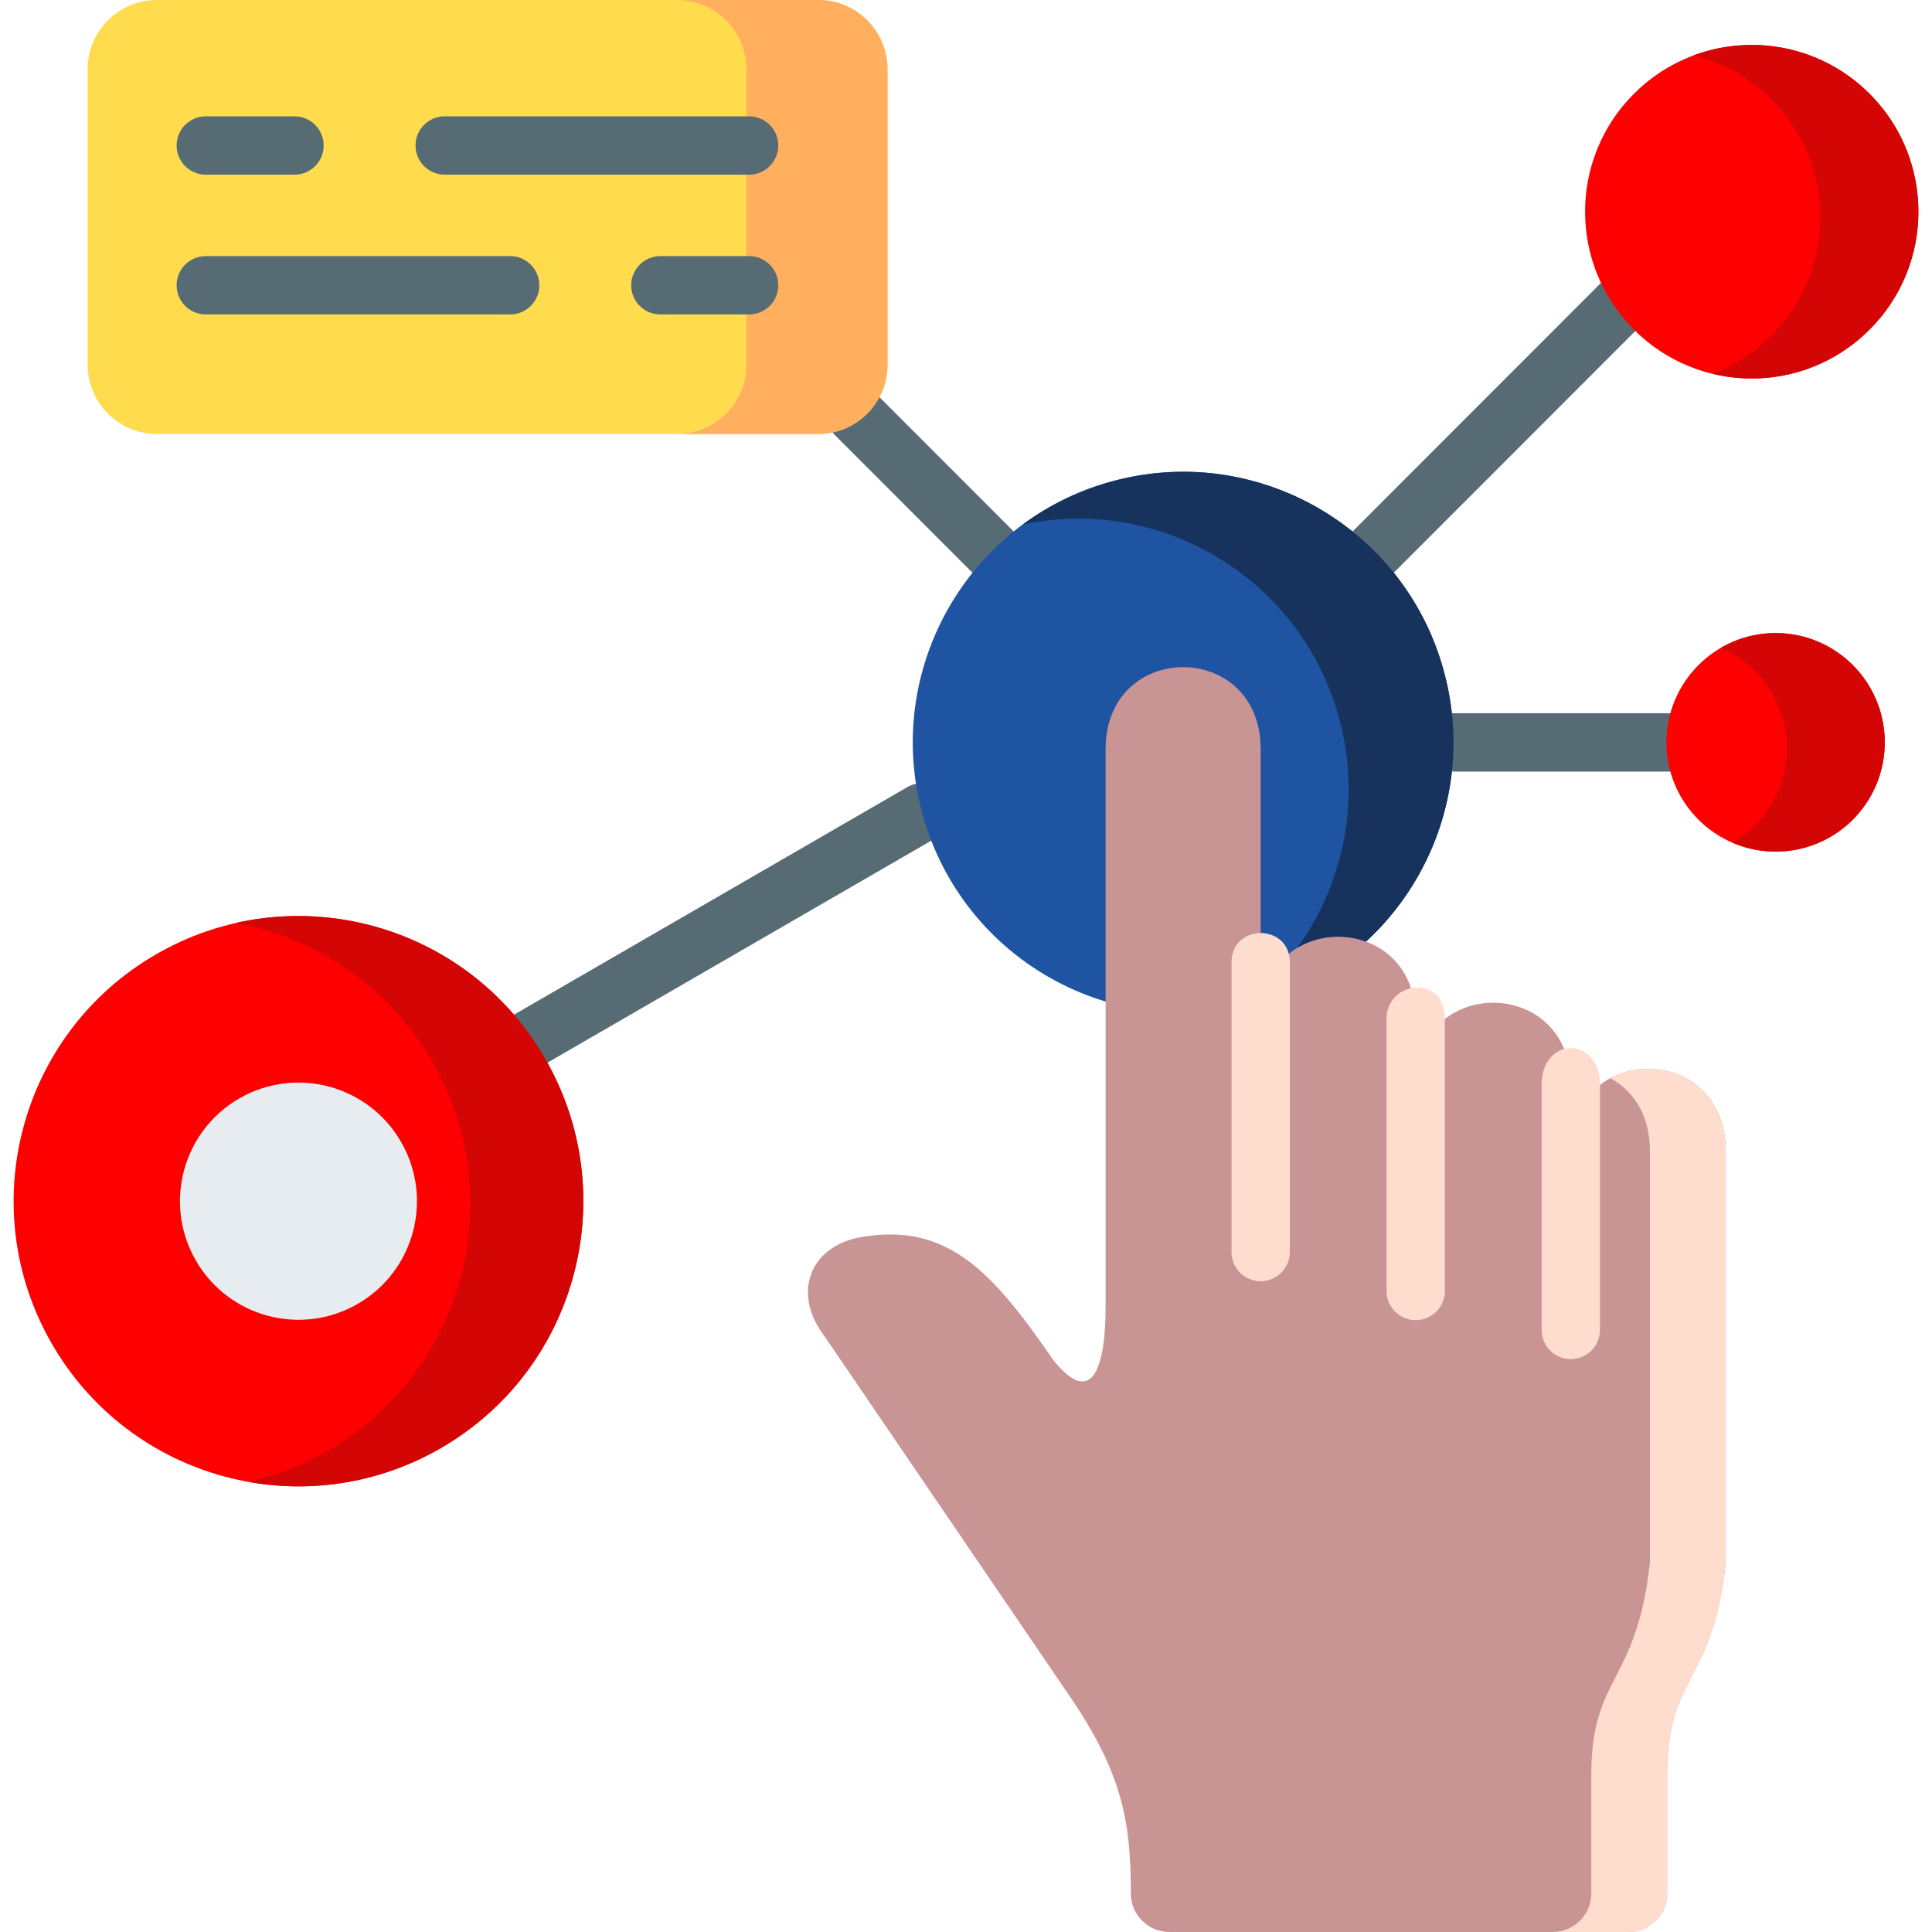
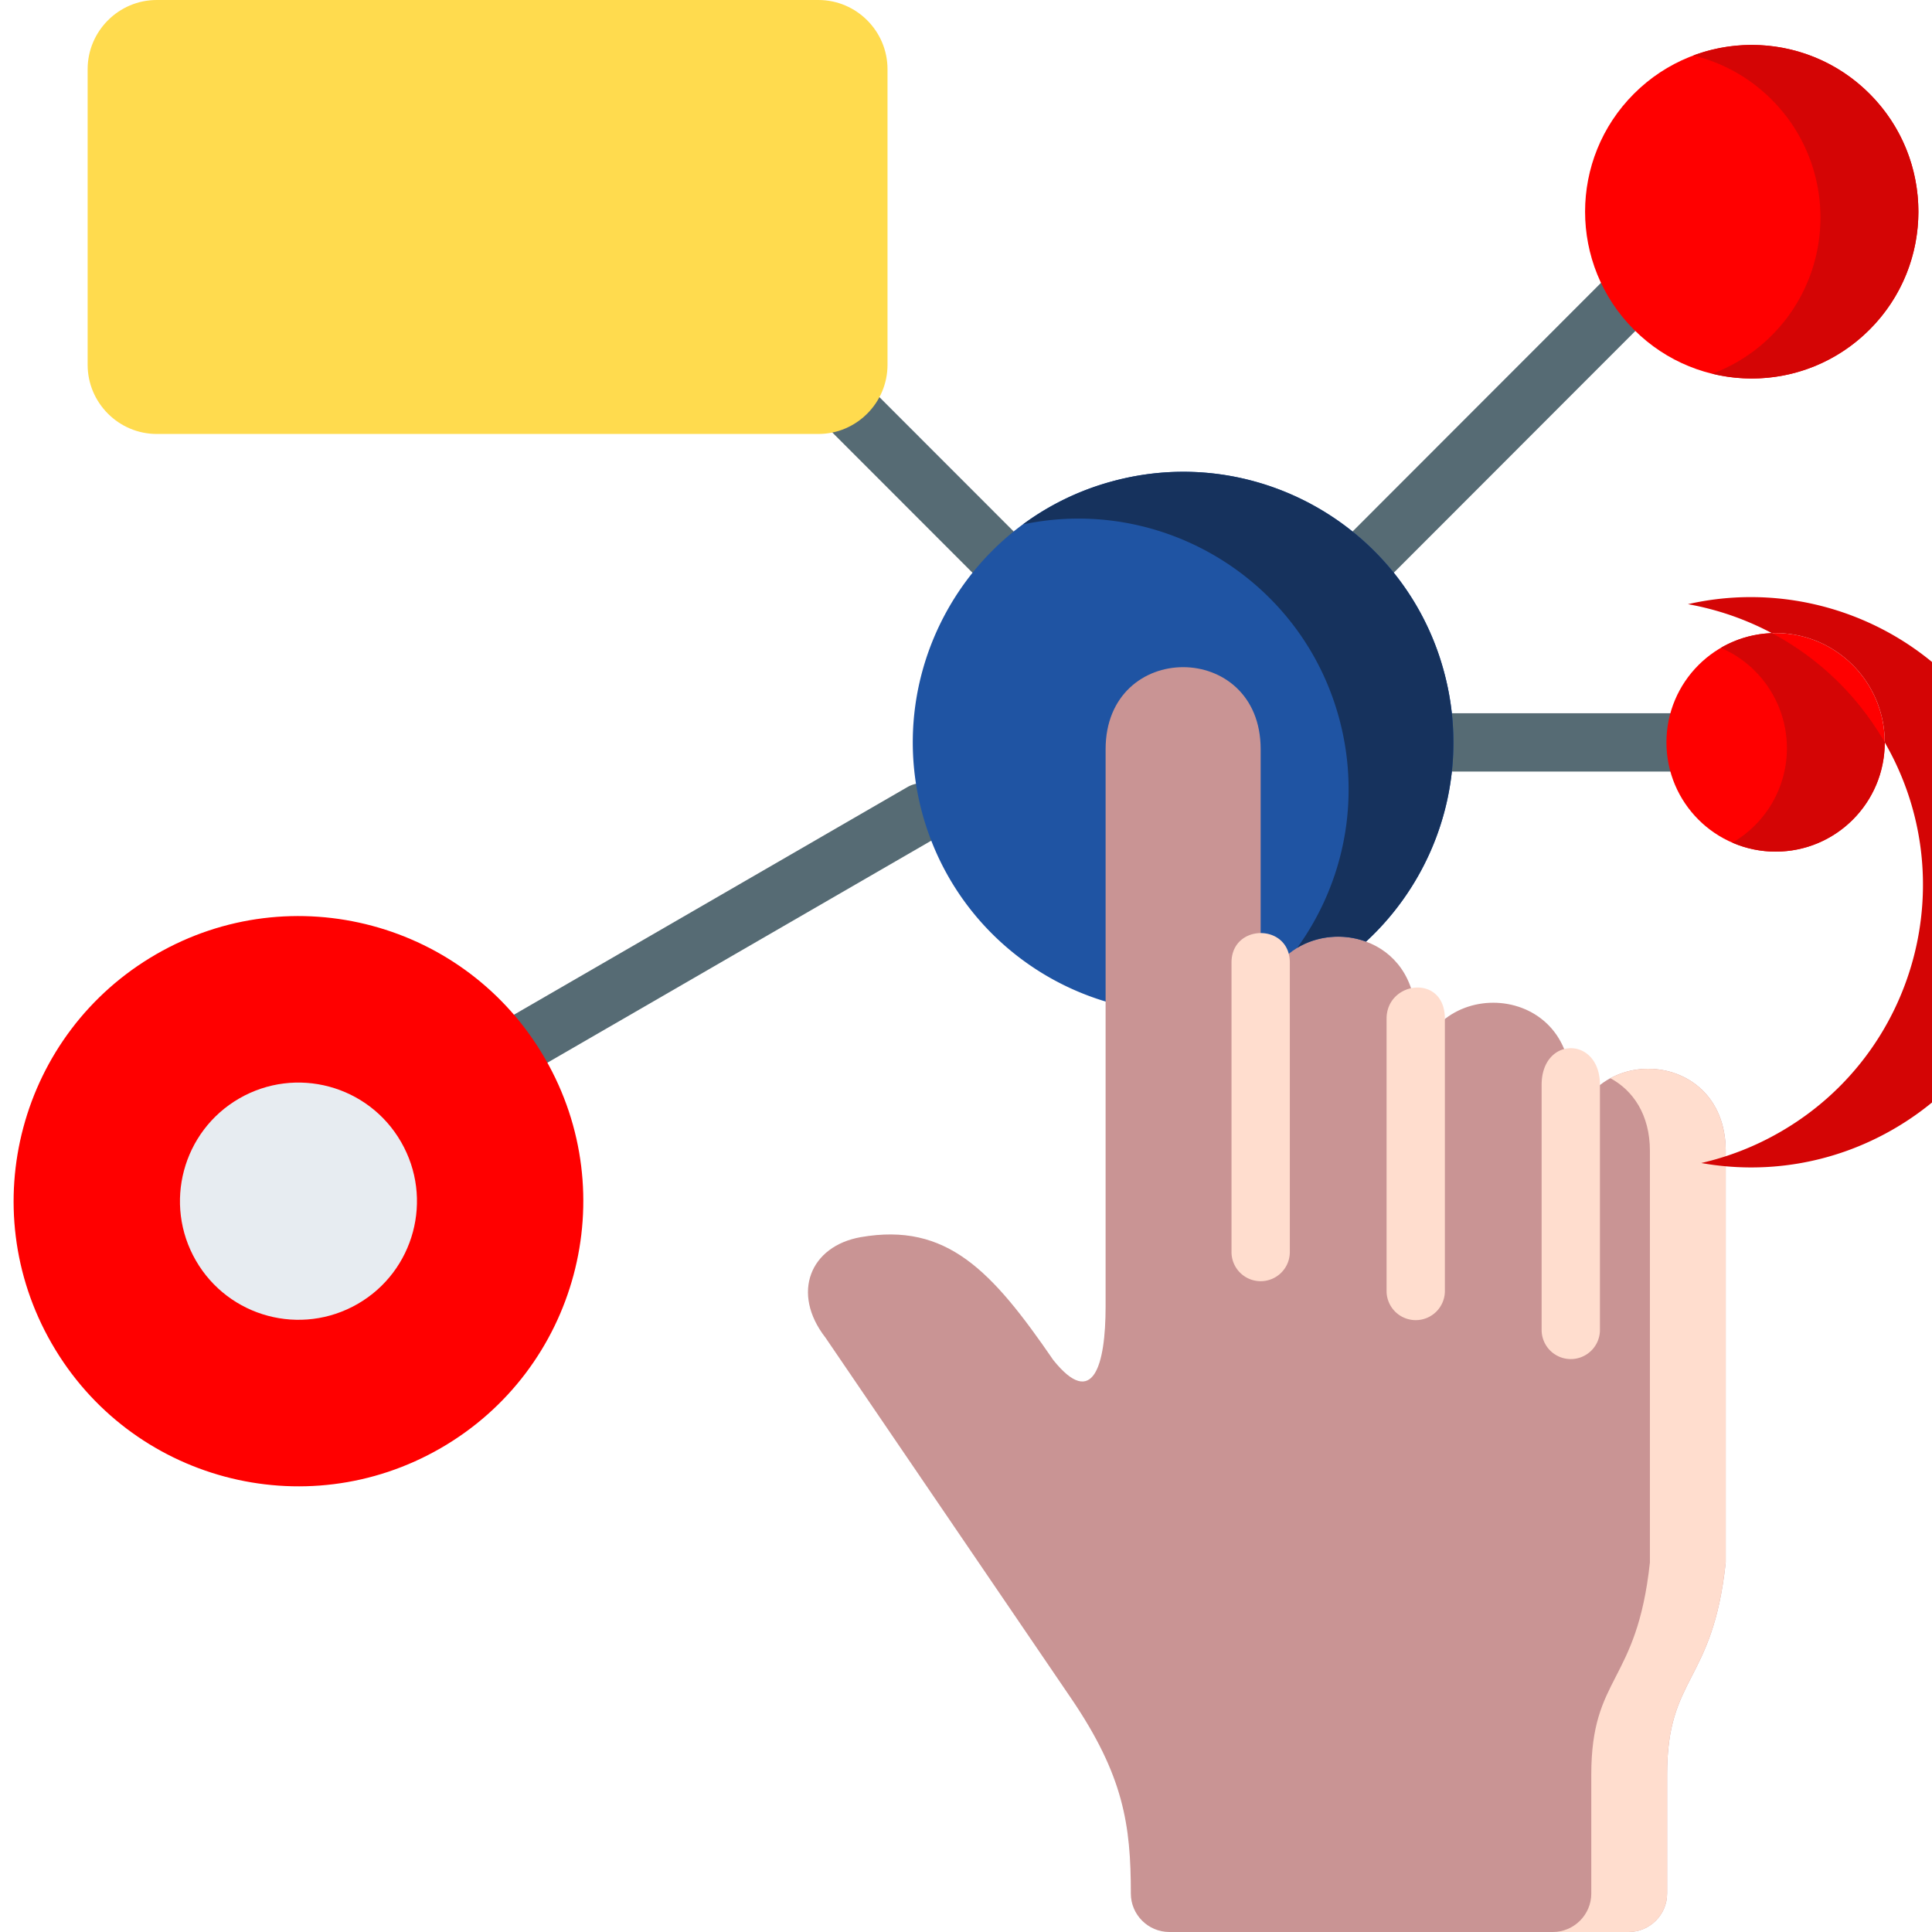
<svg xmlns="http://www.w3.org/2000/svg" version="1.1" width="512" height="512" x="0" y="0" viewBox="0 0 512 512" style="enable-background:new 0 0 512 512" xml:space="preserve" class="">
  <g>
    <path fill="#566b74" d="M364.199 153.749a7.726 7.726 0 0 1-5.466-13.188l66.234-66.289a7.726 7.726 0 1 1 10.932 10.922l-66.234 66.289a7.704 7.704 0 0 1-5.466 2.266zM444.714 204.469h-59.545a7.726 7.726 0 1 1 0-15.452h59.545a7.725 7.725 0 0 1 7.726 7.726 7.725 7.725 0 0 1-7.726 7.726zM262.886 153.749a7.7 7.7 0 0 1-5.466-2.266l-37.934-37.961a7.726 7.726 0 1 1 10.932-10.922l37.934 37.961a7.726 7.726 0 0 1-5.466 13.188zM134.454 286.576a7.726 7.726 0 0 1-3.874-14.417l109.893-63.571a7.726 7.726 0 1 1 7.734 13.378l-109.893 63.571a7.69 7.69 0 0 1-3.86 1.039z" opacity="1" data-original="#566b74" class="" />
    <path fill="#ffdb4e" fill-rule="evenodd" d="M235.199 18.33c0-10.086-8.236-18.33-18.312-18.33H41.537C31.462 0 23.226 8.244 23.226 18.33v78.346c0 10.086 8.236 18.33 18.312 18.33h175.35c10.076 0 18.312-8.244 18.312-18.33V18.33z" clip-rule="evenodd" opacity="1" data-original="#ffdb4e" class="" />
    <path fill="#1f54a3" fill-rule="evenodd" d="M382.716 178.18a71.245 71.245 0 0 0-18.516-32.157c-17.523-17.482-43.604-25.404-69.188-18.534-12.617 3.362-23.54 9.91-32.126 18.534-17.465 17.54-25.38 43.646-18.546 69.255 6.688 24.907 25.672 43.237 48.656 50.136 17.29 5.73 44.275 20.142 69.013-15.874 14.574-13.448 23.189-32.566 23.16-52.796a71.43 71.43 0 0 0-2.453-18.564z" clip-rule="evenodd" opacity="1" data-original="#b1d7fe" class="" />
    <path fill="#ff0000" fill-rule="evenodd" d="M144.458 280.556c-20.824-36.133-66.997-48.528-103.095-27.655s-48.481 67.062-27.628 103.195c20.824 36.162 66.997 48.528 103.095 27.655 36.097-20.843 48.48-67.062 27.628-103.195z" clip-rule="evenodd" opacity="1" data-original="#ff8389" class="" />
    <path fill="#e7ecf1" fill-rule="evenodd" d="M106.286 302.628c-8.674-15.055-27.862-20.201-42.903-11.518-15.012 8.682-20.152 27.918-11.478 42.944s27.862 20.171 42.903 11.489c15.012-8.682 20.152-27.889 11.478-42.915z" clip-rule="evenodd" opacity="1" data-original="#e7ecf1" class="" />
    <path fill="#c99494" fill-rule="evenodd" d="M375.181 287.485v-17.511c0-10.933-5.87-17.774-13.172-20.434-12.003-4.414-27.92 2.397-27.92 20.434v-71.418c0-29-41.092-29-41.092 0v147.631c0 15.611-3.3 27.392-13.843 14.266-16.267-23.679-28.212-36.571-51.051-32.596-13.405 2.368-18.516 14.822-9.346 26.632l65.07 95.536c13.931 20.493 15.859 33.531 15.859 51.802 0 5.584 4.585 10.173 10.193 10.173h121.728c5.607 0 10.193-4.59 10.193-10.173V470.313c0-26.427 12.062-23.942 15.537-56.246V304.996c0-29-41.063-29.029-41.063 0v-17.511c-.001-29-41.093-29-41.093 0z" clip-rule="evenodd" opacity="1" data-original="#ffece4" class="" />
-     <path fill="#ffaf5d" fill-rule="evenodd" d="M235.199 18.33c0-10.086-8.236-18.33-18.312-18.33h-37.383c10.076 0 18.312 8.244 18.312 18.33V96.677c0 10.086-8.236 18.33-18.312 18.33h37.383c10.076 0 18.312-8.244 18.312-18.33z" clip-rule="evenodd" opacity="1" data-original="#ffaf5d" />
    <path fill="#16325d" fill-rule="evenodd" d="M382.716 178.18a71.245 71.245 0 0 0-18.516-32.157c-17.523-17.482-43.604-25.404-69.188-18.534a70.924 70.924 0 0 0-23.919 11.489c24.328-5.145 48.715 2.865 65.333 19.47 8.616 8.595 15.158 19.528 18.516 32.128a71.764 71.764 0 0 1 2.453 18.563c.029 15.318-4.907 29.994-13.61 42.038 5.432-3.274 12.296-3.83 18.224-1.637 14.574-13.448 23.189-32.566 23.16-52.796a71.43 71.43 0 0 0-2.453-18.564z" clip-rule="evenodd" opacity="1" data-original="#8bc6f8" class="" />
    <path fill="#ffddce" fill-rule="evenodd" d="M457.336 304.996c0-19.411-18.399-25.843-30.578-19.265 6.016 3.245 10.485 9.676 10.485 19.265v109.071c-3.475 32.303-15.537 29.818-15.537 56.246V501.827c0 5.584-4.585 10.173-10.193 10.173h20.093c5.607 0 10.193-4.59 10.193-10.173V470.313c0-26.427 12.062-23.942 15.537-56.246V345.309z" clip-rule="evenodd" opacity="1" data-original="#ffddce" class="" />
    <path fill="#ffddce" d="M416.273 360.169a7.725 7.725 0 0 1-7.726-7.726v-64.957c0-12.942 15.453-12.942 15.453 0v64.957a7.728 7.728 0 0 1-7.727 7.726zM334.089 339.53a7.725 7.725 0 0 1-7.726-7.726v-76.726c0-10.351 15.453-10.455 15.453 0v76.726a7.728 7.728 0 0 1-7.727 7.726zM375.181 349.849a7.725 7.725 0 0 1-7.726-7.726v-72.149c0-10.047 15.453-11.965 15.453 0v72.149a7.727 7.727 0 0 1-7.727 7.726z" opacity="1" data-original="#ffddce" class="" />
-     <path fill="#566b74" d="M198.517 46.286h-80.666a7.726 7.726 0 1 1 0-15.452h80.666c4.268 0 7.726 3.459 7.726 7.726s-3.458 7.726-7.726 7.726zm-120.473 0h-23.51a7.726 7.726 0 1 1 0-15.452h23.51c4.268 0 7.726 3.459 7.726 7.726s-3.458 7.726-7.726 7.726zM198.517 83.325h-23.511a7.726 7.726 0 1 1 0-15.452h23.511c4.268 0 7.726 3.459 7.726 7.726s-3.458 7.726-7.726 7.726zm-63.318 0H54.534a7.726 7.726 0 1 1 0-15.452h80.665a7.725 7.725 0 0 1 7.726 7.726 7.725 7.725 0 0 1-7.726 7.726z" opacity="1" data-original="#566b74" class="" />
    <path fill="#ff0000" fill-rule="evenodd" d="M499.479 196.743c0-15.991-12.938-28.971-28.913-28.971s-28.943 12.98-28.943 28.971 12.967 28.941 28.943 28.941c15.975.001 28.913-12.95 28.913-28.941zM495.449 24.849c-17.231-17.248-45.21-17.248-62.441 0-17.26 17.248-17.26 45.254 0 62.502 17.231 17.277 45.21 17.277 62.441 0 17.26-17.248 17.26-45.254 0-62.502z" clip-rule="evenodd" opacity="1" data-original="#ff8389" class="" />
-     <path fill="#d40505" fill-rule="evenodd" d="M495.449 87.35c17.26-17.248 17.26-45.254 0-62.502-12.617-12.629-31.016-16.02-46.7-10.144 7.593 1.842 14.807 5.73 20.765 11.694 17.231 17.248 17.231 45.254 0 62.502a43.94 43.94 0 0 1-15.742 10.144c14.487 3.537 30.374-.38 41.677-11.694zM499.479 196.743c0-15.991-12.938-28.971-28.913-28.971a28.758 28.758 0 0 0-14.515 3.917c10.28 4.414 17.494 14.675 17.494 26.603 0 10.67-5.812 20.025-14.427 25.024a28.65 28.65 0 0 0 11.449 2.368c15.974.001 28.912-12.95 28.912-28.941zM114.522 281.258c20.853 36.133 8.47 82.352-27.628 103.195a75.35 75.35 0 0 1-20.999 8.273c16.91 3.011 34.901.292 50.934-8.975 36.098-20.844 48.481-67.062 27.628-103.195-16.939-29.409-50.672-43.091-82.097-35.928 21.146 3.771 40.567 16.517 52.162 36.63z" clip-rule="evenodd" opacity="1" data-original="#ff6677" class="" />
+     <path fill="#d40505" fill-rule="evenodd" d="M495.449 87.35c17.26-17.248 17.26-45.254 0-62.502-12.617-12.629-31.016-16.02-46.7-10.144 7.593 1.842 14.807 5.73 20.765 11.694 17.231 17.248 17.231 45.254 0 62.502a43.94 43.94 0 0 1-15.742 10.144c14.487 3.537 30.374-.38 41.677-11.694zM499.479 196.743c0-15.991-12.938-28.971-28.913-28.971a28.758 28.758 0 0 0-14.515 3.917c10.28 4.414 17.494 14.675 17.494 26.603 0 10.67-5.812 20.025-14.427 25.024a28.65 28.65 0 0 0 11.449 2.368c15.974.001 28.912-12.95 28.912-28.941zc20.853 36.133 8.47 82.352-27.628 103.195a75.35 75.35 0 0 1-20.999 8.273c16.91 3.011 34.901.292 50.934-8.975 36.098-20.844 48.481-67.062 27.628-103.195-16.939-29.409-50.672-43.091-82.097-35.928 21.146 3.771 40.567 16.517 52.162 36.63z" clip-rule="evenodd" opacity="1" data-original="#ff6677" class="" />
  </g>
</svg>